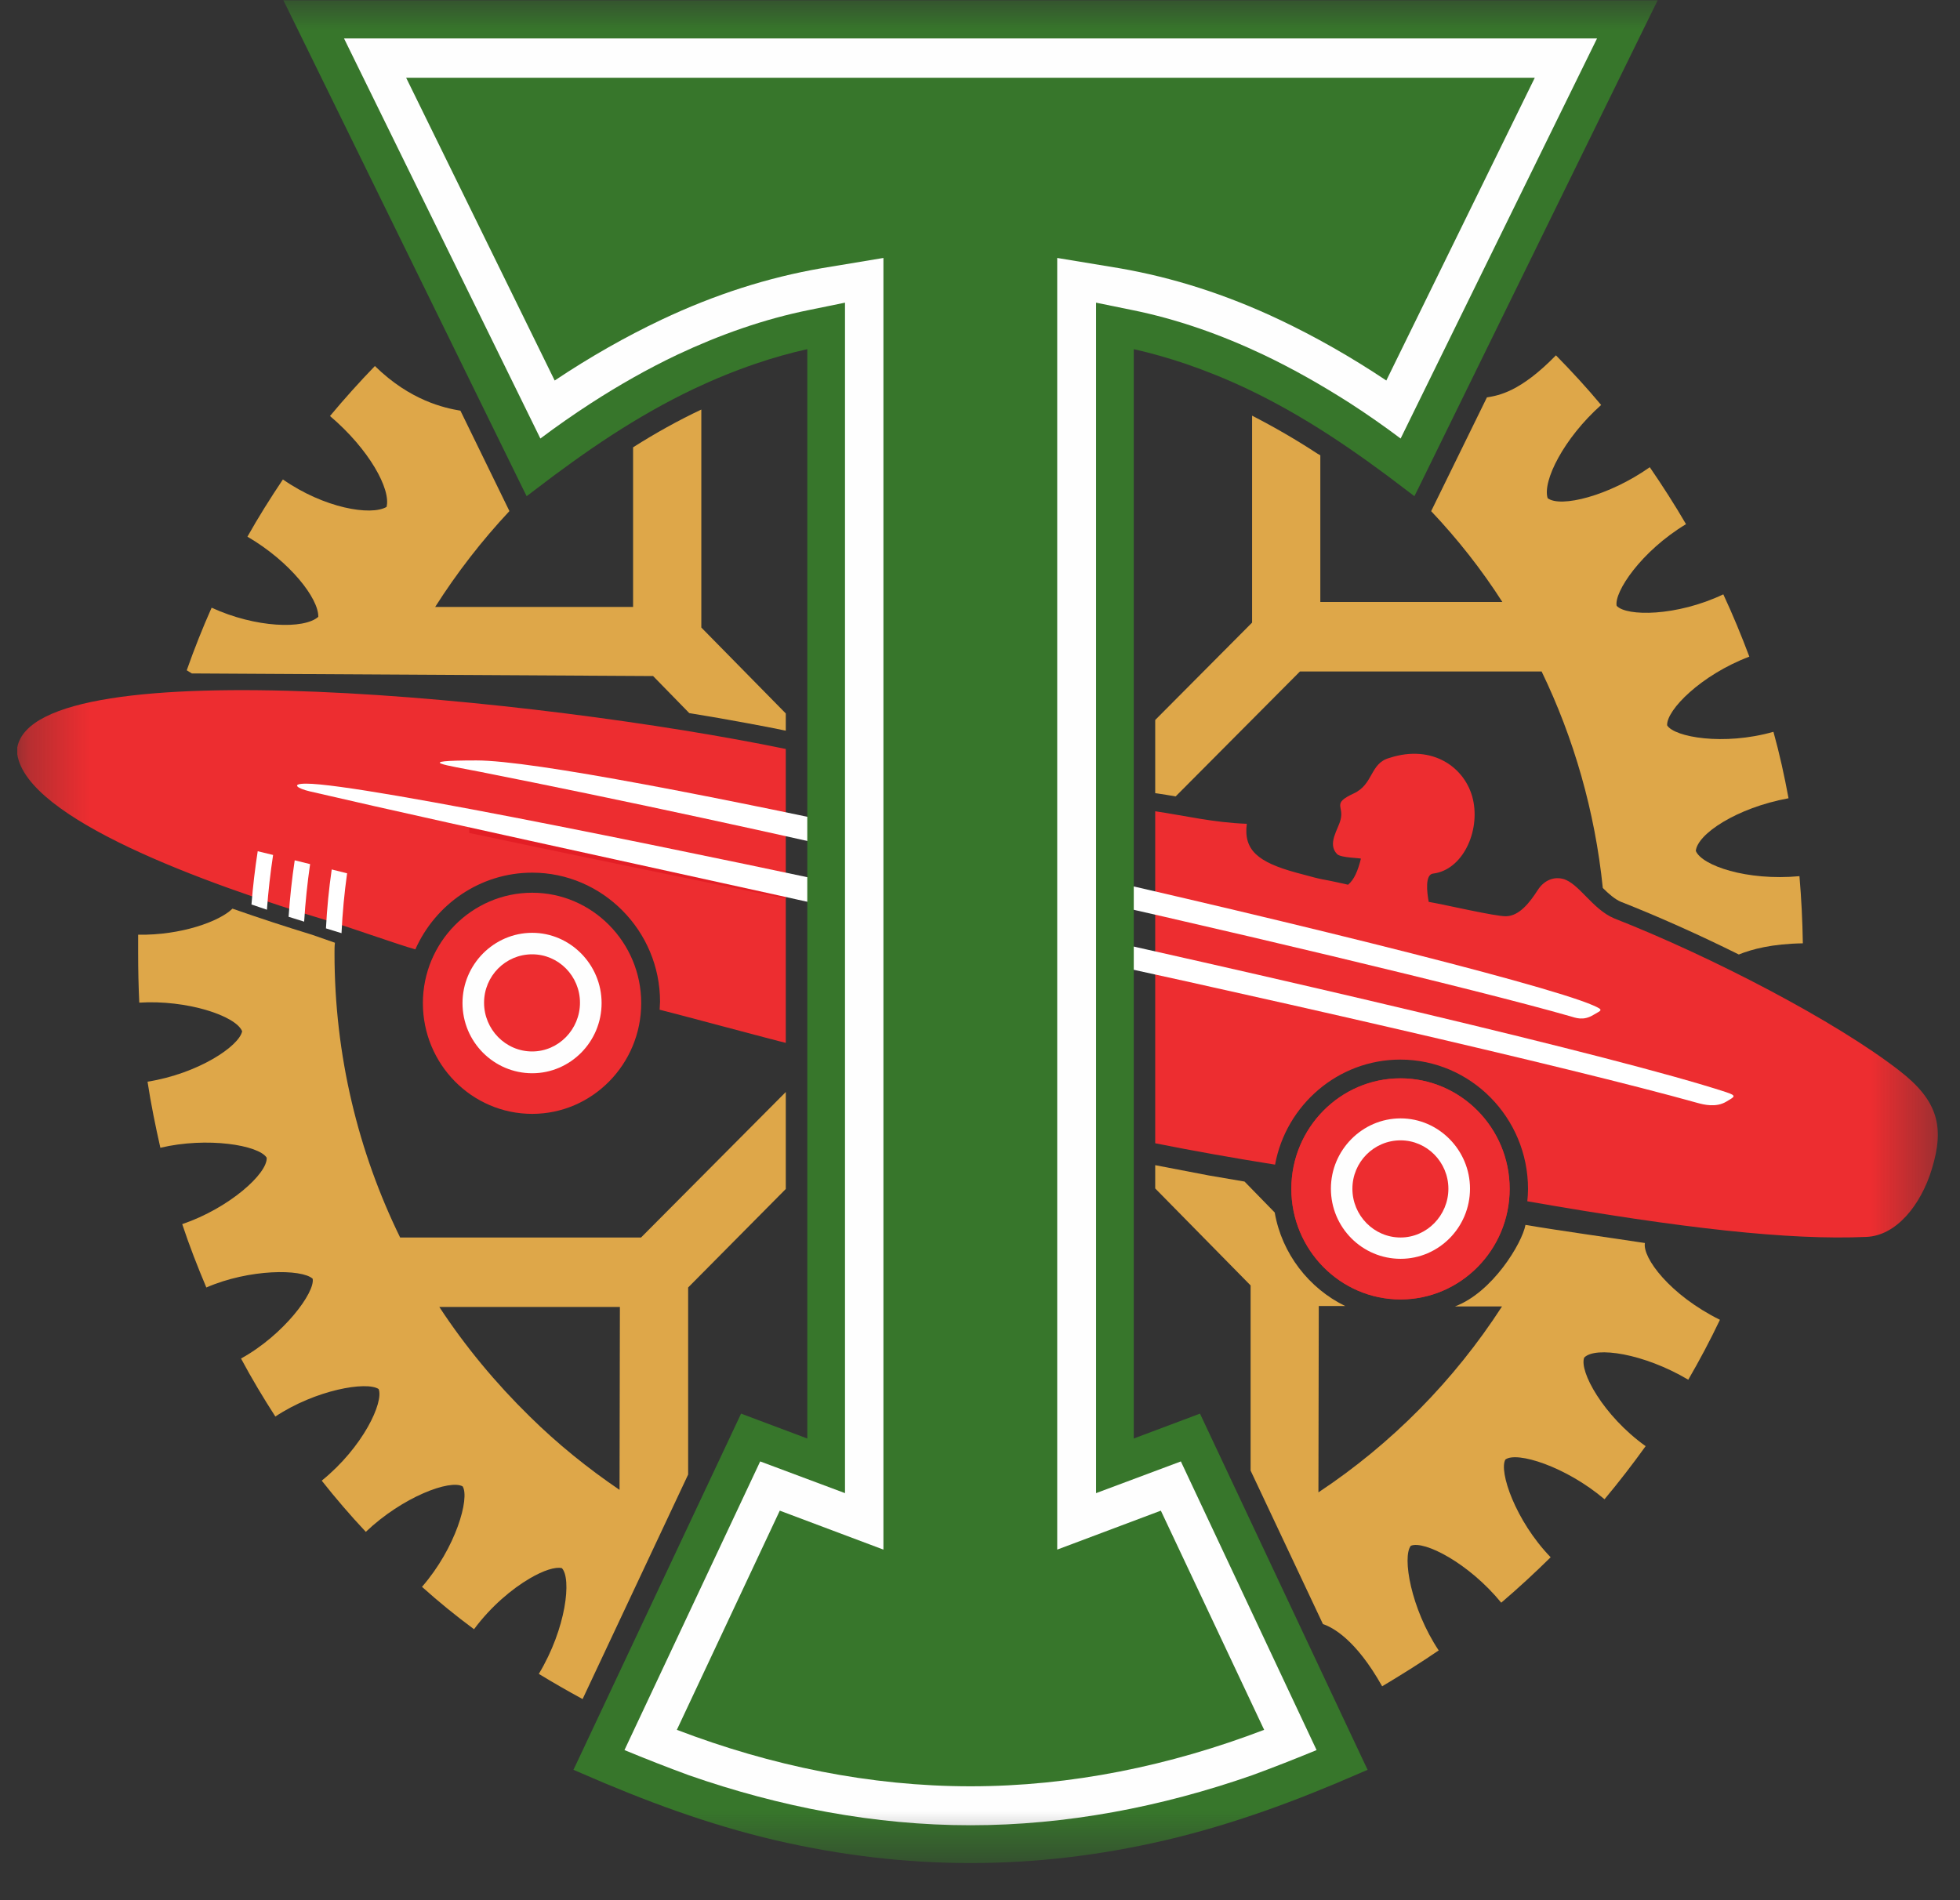
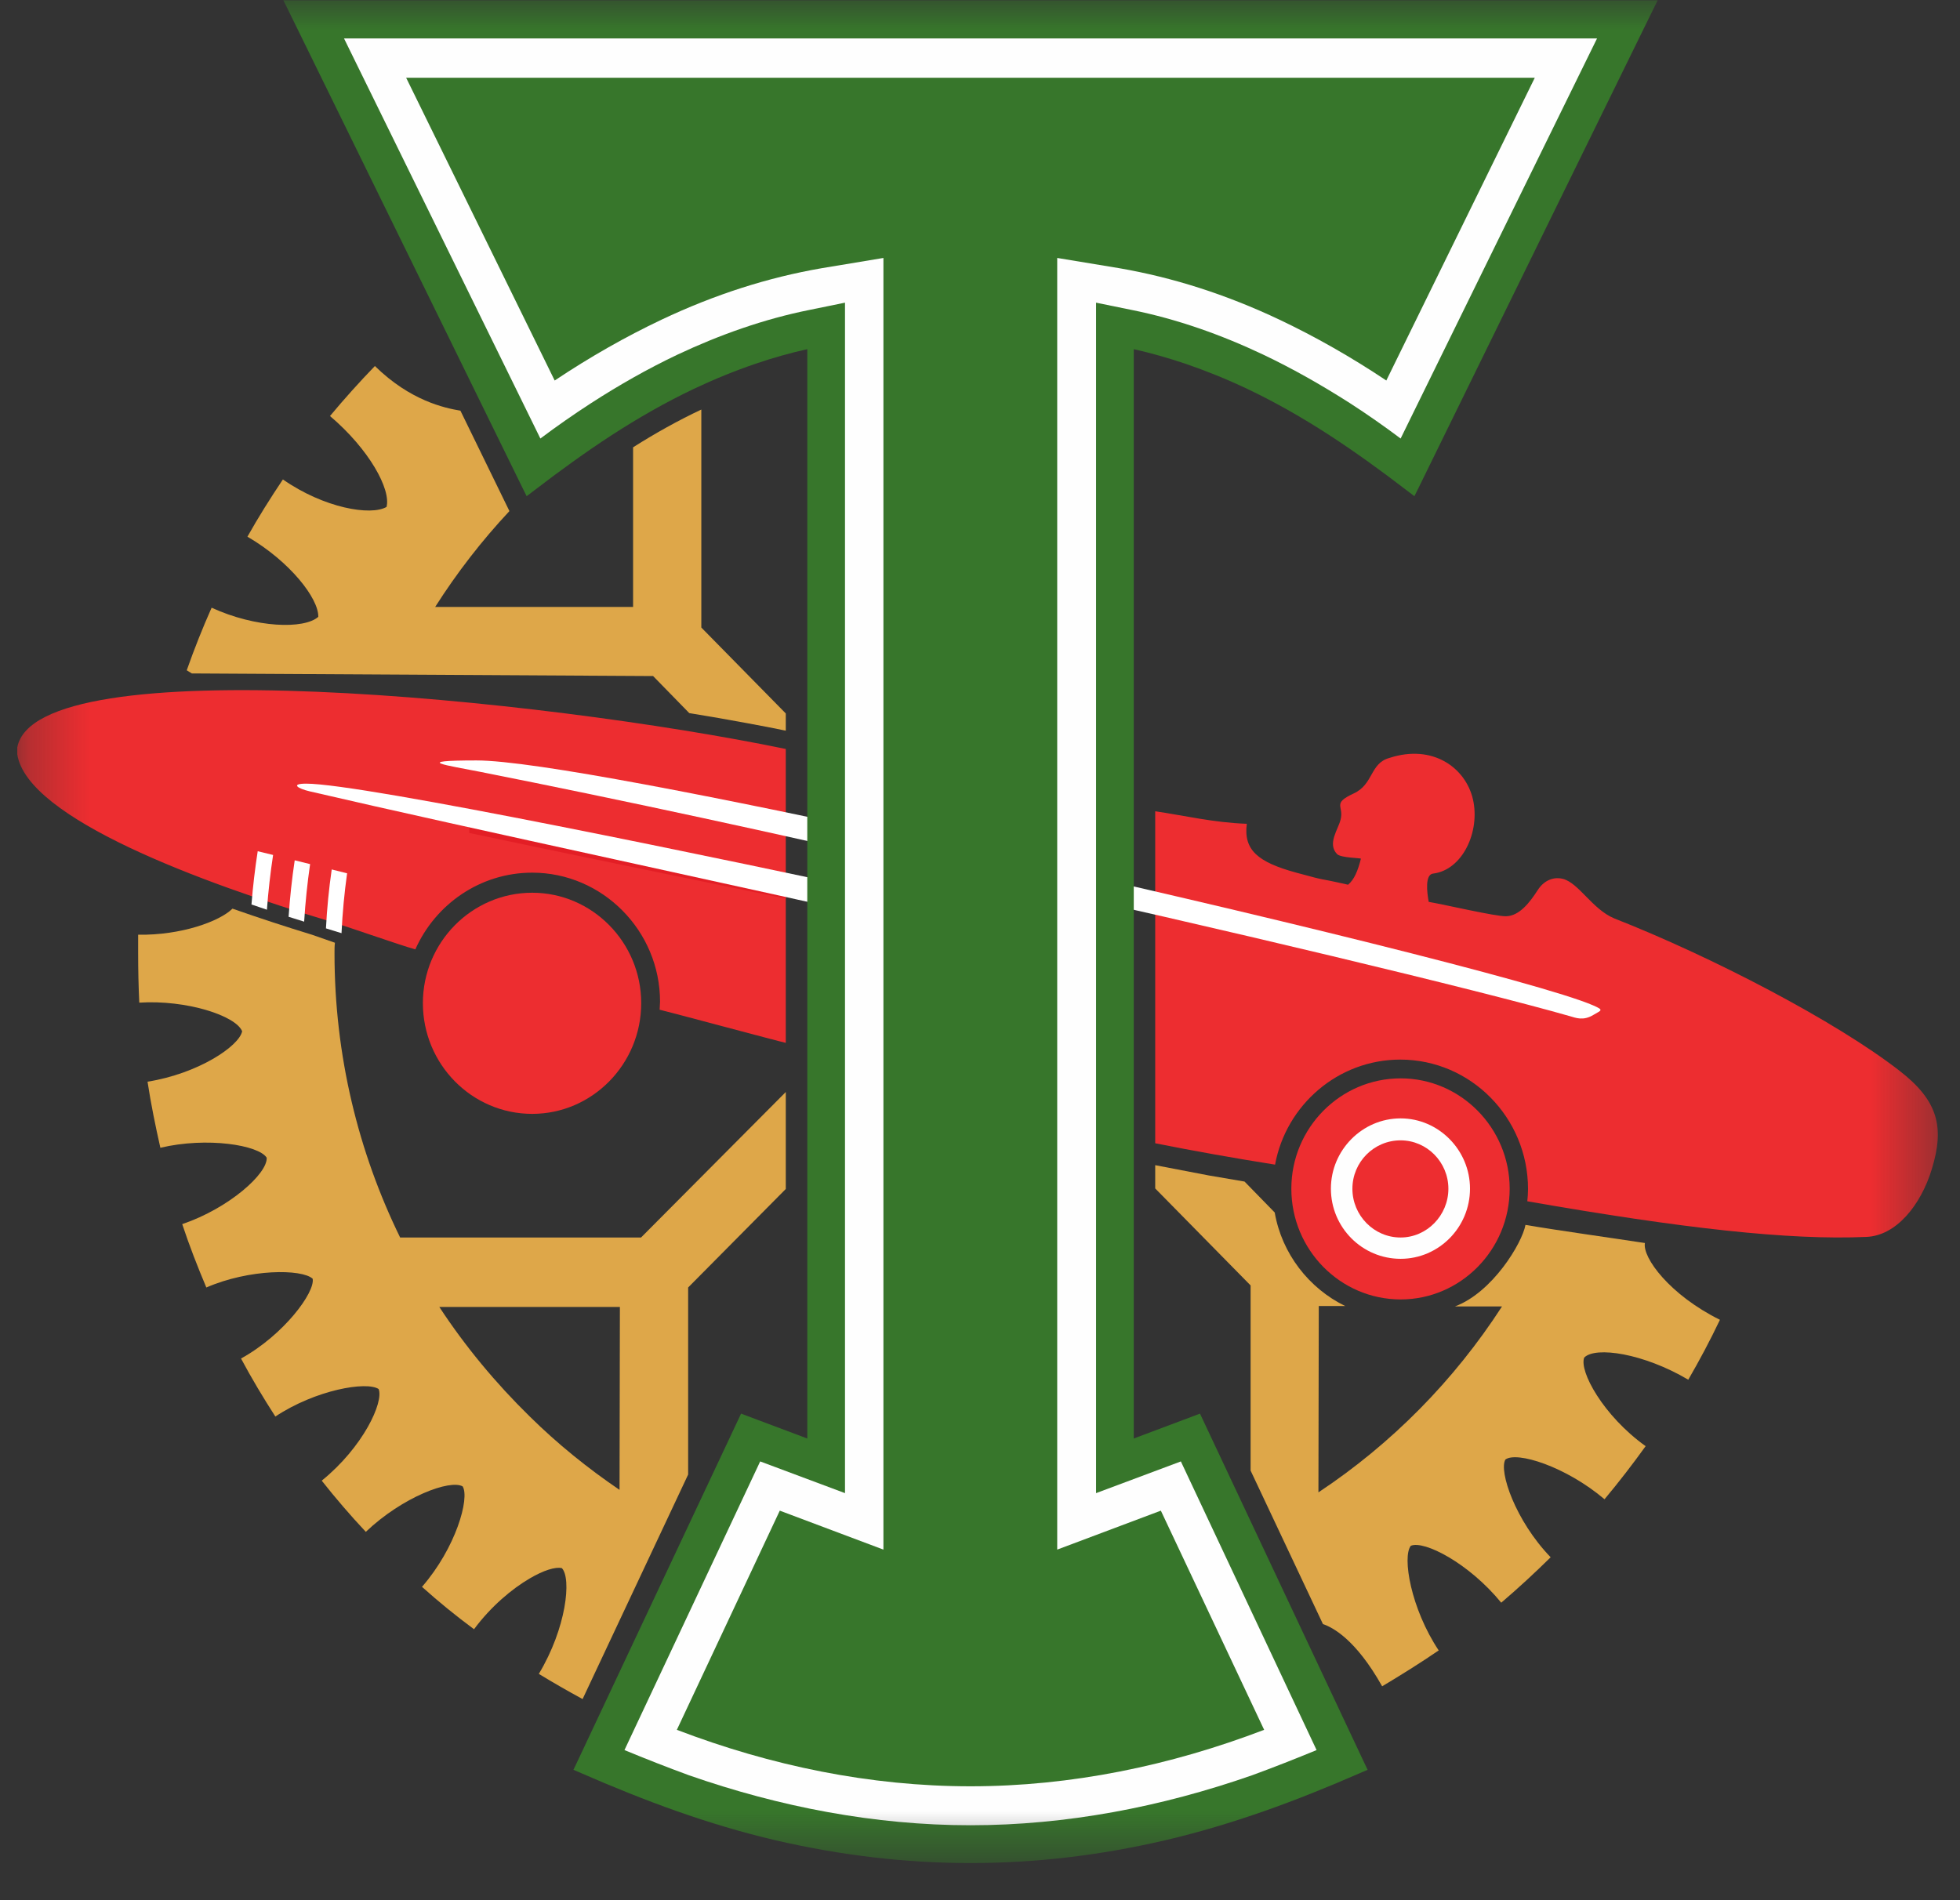
<svg xmlns="http://www.w3.org/2000/svg" width="33" height="32" viewBox="0 0 33 32" fill="none">
  <rect x="0" y="0" width="33" height="32" fill="#333333" stroke="none" />
  <mask id="mask0_550_2286" style="mask-type:luminance" maskUnits="userSpaceOnUse" x="0" y="0" width="33" height="32">
    <path d="M0.291 0.005H32.626V31.375H0.291V0.005Z" fill="white" />
  </mask>
  <g mask="url(#mask0_550_2286)">
    <path fill-rule="evenodd" clip-rule="evenodd" d="M13.23 12.613V17.562C13.154 17.549 11.176 17.017 11.106 17.004C11.106 16.959 11.113 16.914 11.113 16.869C11.113 15.673 10.142 14.696 8.961 14.696C8.085 14.696 7.33 15.229 6.993 15.988C6.712 15.91 5.889 15.617 5.561 15.518C3.387 14.864 0.458 13.784 0.291 12.704V12.595V12.588C0.597 10.901 9.128 11.765 13.23 12.613ZM19.45 13.662C19.932 13.733 20.44 13.854 20.992 13.873C20.935 14.316 21.179 14.519 21.822 14.695C22.419 14.858 22.088 14.761 22.697 14.899C22.799 14.815 22.862 14.667 22.913 14.461C22.913 14.448 22.577 14.448 22.513 14.384C22.342 14.211 22.532 13.966 22.57 13.806C22.634 13.568 22.418 13.536 22.792 13.362C23.128 13.208 23.063 12.854 23.393 12.764C24.124 12.525 24.678 12.93 24.8 13.463C24.923 14.002 24.627 14.654 24.125 14.712C23.992 14.732 24.024 15.021 24.055 15.188C24.322 15.233 25.186 15.436 25.358 15.43C25.583 15.425 25.758 15.195 25.89 14.99C26.014 14.797 26.191 14.768 26.313 14.8C26.583 14.87 26.808 15.311 27.178 15.466C28.809 16.106 30.899 17.191 31.983 18.033C32.629 18.535 32.745 18.977 32.524 19.693C32.34 20.293 31.928 20.811 31.422 20.83C30.121 20.888 28.323 20.686 25.715 20.23C25.721 20.166 25.727 20.095 25.727 20.024C25.727 18.822 24.762 17.844 23.576 17.844C22.528 17.844 21.652 18.61 21.468 19.613C20.776 19.503 20.091 19.381 19.45 19.253V13.662Z" fill="#ED2D30" />
    <path fill-rule="evenodd" clip-rule="evenodd" d="M7.899 14.027C9.594 14.387 11.575 14.792 13.231 15.133V14.856C11.422 14.49 9.657 14.097 7.899 13.66V14.027Z" fill="#E31E25" />
    <path d="M26.433 17.113C24.883 16.669 20.563 15.636 16.608 14.764V14.367C21.101 15.363 25.946 16.552 26.821 16.93C27.013 17.014 26.961 17.011 26.83 17.09C26.656 17.197 26.529 17.14 26.433 17.113Z" fill="white" />
    <path d="M15.385 14.57C13.177 14.058 10.527 13.482 8.09 12.999C7.533 12.888 6.911 12.807 8.021 12.806C8.971 12.805 12.158 13.439 15.398 14.137L15.385 14.57Z" fill="white" />
    <path d="M15.363 15.586C12.995 15.037 7.802 13.93 5.216 13.327C5.01 13.279 4.887 13.197 5.155 13.197C6.105 13.196 12.135 14.454 15.375 15.152L15.363 15.586Z" fill="white" />
-     <path d="M28.585 18.575C26.404 17.965 21.021 16.735 16.467 15.763V15.361C21.366 16.43 27.218 17.79 29.058 18.391C29.257 18.456 29.198 18.471 29.067 18.551C28.893 18.657 28.681 18.601 28.585 18.575Z" fill="white" />
-     <path fill-rule="evenodd" clip-rule="evenodd" d="M5.792 0.647L9.098 7.385C9.371 7.18 9.657 6.98 9.955 6.787C10.412 6.492 10.895 6.215 11.409 5.971C12.12 5.637 12.862 5.373 13.63 5.219L14.227 5.097V25.145L12.799 24.611L10.514 29.472C10.869 29.619 11.231 29.761 11.599 29.896C13.129 30.43 14.728 30.738 16.34 30.738C17.953 30.738 19.552 30.43 21.082 29.896C21.45 29.761 21.811 29.619 22.167 29.472L19.882 24.611L18.454 25.145V5.097L19.051 5.219C19.819 5.373 20.561 5.637 21.266 5.971C21.78 6.215 22.262 6.492 22.725 6.787C23.024 6.98 23.309 7.18 23.582 7.385L26.889 0.647H5.792Z" fill="#FEFEFE" />
    <path fill-rule="evenodd" clip-rule="evenodd" d="M6.838 1.309L9.339 6.408C9.936 6.009 10.539 5.668 11.135 5.386C12.043 4.955 12.938 4.672 13.833 4.517L14.874 4.344V26.096L13.129 25.44L11.396 29.131C12.976 29.735 14.645 30.082 16.34 30.082C18.035 30.082 19.704 29.735 21.284 29.131L19.545 25.44L17.8 26.096V4.344L18.847 4.517C19.742 4.672 20.637 4.955 21.545 5.386C22.141 5.668 22.744 6.009 23.341 6.408L25.841 1.309H6.838Z" fill="#37762B" />
-     <path fill-rule="evenodd" clip-rule="evenodd" d="M23.576 18.159C24.592 18.159 25.417 18.995 25.417 20.024C25.417 21.047 24.592 21.883 23.576 21.883C22.567 21.883 21.742 21.047 21.742 20.024C21.742 18.995 22.567 18.159 23.576 18.159Z" fill="#E31E25" />
    <path fill-rule="evenodd" clip-rule="evenodd" d="M4.986 0.005H27.695H27.91L27.814 0.199L23.886 8.211L23.814 8.356L23.686 8.259C23.26 7.932 22.829 7.619 22.385 7.33C21.941 7.042 21.482 6.778 21 6.549C20.654 6.385 20.308 6.245 19.963 6.127C19.669 6.028 19.378 5.945 19.089 5.88V24.225L20.09 23.849L20.204 23.806L20.256 23.917L22.966 29.678L23.026 29.804L22.899 29.859C22.37 30.09 21.834 30.307 21.285 30.5V30.5C20.738 30.692 20.183 30.859 19.613 30.992C19.076 31.117 18.529 31.214 17.975 31.279C17.436 31.342 16.891 31.375 16.34 31.375C15.79 31.375 15.245 31.342 14.706 31.279C14.151 31.214 13.602 31.117 13.061 30.992C12.492 30.859 11.938 30.692 11.393 30.5C10.847 30.307 10.313 30.091 9.782 29.859L9.655 29.804L9.715 29.678L12.425 23.917L12.477 23.806L12.591 23.849L13.592 24.225V5.88C13.3 5.945 13.01 6.027 12.72 6.126C12.374 6.244 12.028 6.385 11.681 6.549C11.199 6.778 10.741 7.042 10.296 7.33C9.852 7.619 9.421 7.932 8.995 8.259L8.867 8.356L8.795 8.211L4.867 0.199L4.771 0.005H4.986Z" fill="#37762B" />
    <path fill-rule="evenodd" clip-rule="evenodd" d="M5.792 0.647L9.098 7.385C9.371 7.18 9.657 6.98 9.955 6.787C10.412 6.492 10.895 6.215 11.409 5.971C12.12 5.637 12.862 5.373 13.63 5.219L14.227 5.097V25.145L12.799 24.611L10.514 29.472C10.869 29.619 11.231 29.761 11.599 29.896C13.129 30.43 14.728 30.738 16.34 30.738C17.953 30.738 19.552 30.43 21.082 29.896C21.45 29.761 21.811 29.619 22.167 29.472L19.882 24.611L18.454 25.145V5.097L19.051 5.219C19.819 5.373 20.561 5.637 21.266 5.971C21.78 6.215 22.262 6.492 22.725 6.787C23.024 6.98 23.309 7.18 23.582 7.385L26.889 0.647H5.792Z" fill="#FEFEFE" />
    <path fill-rule="evenodd" clip-rule="evenodd" d="M6.838 1.309L9.339 6.408C9.936 6.009 10.539 5.668 11.135 5.385C12.043 4.955 12.938 4.672 13.833 4.517L14.874 4.344V26.096L13.129 25.44L11.396 29.131C12.976 29.735 14.645 30.082 16.34 30.082C18.035 30.082 19.704 29.735 21.284 29.131L19.545 25.44L17.8 26.096V4.344L18.847 4.517C19.742 4.672 20.637 4.955 21.545 5.385C22.141 5.668 22.744 6.009 23.341 6.408L25.841 1.309H6.838Z" fill="#37762B" />
    <path fill-rule="evenodd" clip-rule="evenodd" d="M8.961 15.034C9.97 15.034 10.796 15.87 10.796 16.893C10.796 17.922 9.97 18.758 8.961 18.758C7.945 18.758 7.12 17.922 7.12 16.893C7.12 15.87 7.945 15.034 8.961 15.034Z" fill="#ED2D30" />
-     <path fill-rule="evenodd" clip-rule="evenodd" d="M8.961 15.709C9.601 15.709 10.129 16.243 10.129 16.892C10.129 17.546 9.601 18.074 8.961 18.074C8.315 18.074 7.787 17.546 7.787 16.892C7.787 16.243 8.315 15.709 8.961 15.709Z" fill="#FEFEFE" />
    <path fill-rule="evenodd" clip-rule="evenodd" d="M8.96 16.071C9.404 16.071 9.765 16.437 9.765 16.886C9.765 17.335 9.404 17.707 8.96 17.707C8.511 17.707 8.15 17.335 8.15 16.886C8.15 16.437 8.511 16.071 8.96 16.071Z" fill="#ED2D30" />
    <path fill-rule="evenodd" clip-rule="evenodd" d="M8.92 22.01H7.397C7.835 22.678 8.349 23.296 8.92 23.855C9.383 24.312 9.891 24.723 10.431 25.09L10.437 22.01H8.92ZM8.92 26.581C8.622 26.755 8.267 27.051 7.981 27.437C7.676 27.211 7.384 26.974 7.105 26.723C7.676 26.067 7.911 25.231 7.79 25.032C7.581 24.91 6.781 25.205 6.159 25.797C5.899 25.52 5.651 25.231 5.417 24.935C6.115 24.369 6.464 23.611 6.375 23.392C6.172 23.257 5.315 23.405 4.636 23.855C4.433 23.54 4.236 23.212 4.058 22.878C4.782 22.479 5.309 21.759 5.264 21.534C5.08 21.367 4.198 21.367 3.474 21.682C3.328 21.335 3.189 20.981 3.068 20.615C3.862 20.345 4.509 19.759 4.49 19.496C4.357 19.284 3.487 19.142 2.7 19.329C2.617 18.962 2.541 18.589 2.484 18.216C3.335 18.081 4.027 17.618 4.077 17.367C3.97 17.104 3.138 16.834 2.345 16.885C2.332 16.609 2.326 16.332 2.326 16.056V15.741C3.05 15.753 3.698 15.516 3.914 15.302C4.367 15.461 4.821 15.609 5.252 15.741C5.378 15.786 5.506 15.831 5.639 15.876C5.632 15.934 5.632 15.992 5.632 16.056C5.632 17.773 6.032 19.399 6.737 20.84H8.92H10.793L13.23 18.39V20.023L11.586 21.682V24.832L9.809 28.613C9.561 28.478 9.314 28.337 9.072 28.189C9.536 27.417 9.625 26.581 9.46 26.408C9.352 26.382 9.149 26.446 8.92 26.581Z" fill="#DEA749" />
    <path fill-rule="evenodd" clip-rule="evenodd" d="M3.23 11.341C3.202 11.324 3.173 11.307 3.144 11.288C3.271 10.928 3.411 10.575 3.563 10.234C4.306 10.575 5.118 10.6 5.359 10.388C5.366 10.079 4.883 9.456 4.166 9.038C4.35 8.71 4.553 8.388 4.763 8.074C5.455 8.556 6.242 8.691 6.508 8.537C6.585 8.241 6.216 7.566 5.556 7.006C5.797 6.717 6.051 6.434 6.312 6.164C6.908 6.749 7.486 6.871 7.752 6.916L8.577 8.607C8.114 9.102 7.695 9.642 7.327 10.221H8.778H8.92H10.659V7.533C11.034 7.295 11.414 7.083 11.808 6.897V10.568L13.23 12.015V12.305C13.023 12.262 12.807 12.22 12.582 12.179C12.272 12.121 11.945 12.064 11.605 12.009L10.996 11.385L3.23 11.341Z" fill="#DEA749" />
    <path fill-rule="evenodd" clip-rule="evenodd" d="M25.684 20.628C25.627 20.938 25.126 21.767 24.496 22.001H25.289C24.483 23.248 23.429 24.316 22.198 25.132L22.204 21.994H22.649C22.04 21.698 21.582 21.113 21.462 20.419L20.954 19.898C20.738 19.86 20.542 19.827 20.351 19.795C20.047 19.737 19.748 19.68 19.45 19.622V20.014L21.056 21.647V24.765L22.274 27.35C22.427 27.402 22.82 27.595 23.271 28.398C23.594 28.205 23.912 28.006 24.223 27.794C23.753 27.087 23.607 26.219 23.753 26.032C23.975 25.936 24.73 26.322 25.276 26.99C25.562 26.746 25.841 26.488 26.108 26.225C25.511 25.608 25.232 24.772 25.346 24.579C25.537 24.437 26.362 24.695 27.015 25.248C27.257 24.958 27.485 24.663 27.707 24.354C26.99 23.84 26.584 23.087 26.673 22.862C26.863 22.669 27.675 22.791 28.425 23.235C28.615 22.907 28.793 22.573 28.958 22.226C28.114 21.808 27.65 21.178 27.695 20.933C27.155 20.85 26.255 20.725 25.684 20.628Z" fill="#DEA749" />
-     <path fill-rule="evenodd" clip-rule="evenodd" d="M21.081 7V10.485L19.45 12.125V13.357L19.492 13.363C19.595 13.378 19.695 13.395 19.794 13.412L21.887 11.308H25.956C26.497 12.428 26.854 13.662 26.986 14.954C27.083 15.05 27.186 15.142 27.291 15.187C27.915 15.432 28.603 15.74 29.276 16.074C29.496 15.985 29.835 15.894 30.354 15.886C30.348 15.507 30.329 15.127 30.297 14.755C29.408 14.838 28.653 14.575 28.552 14.33C28.577 14.047 29.237 13.604 30.113 13.443C30.043 13.064 29.961 12.691 29.859 12.324C29.021 12.562 28.19 12.414 28.069 12.215C28.056 11.958 28.64 11.366 29.453 11.058C29.32 10.704 29.174 10.35 29.015 10.009C28.228 10.383 27.384 10.383 27.219 10.202C27.174 9.971 27.631 9.283 28.387 8.827C28.196 8.499 27.993 8.183 27.777 7.868C27.092 8.351 26.273 8.556 26.057 8.389C25.968 8.1 26.33 7.38 26.958 6.82C26.717 6.531 26.463 6.255 26.197 5.984C25.594 6.602 25.232 6.66 25.035 6.692L24.096 8.608C24.54 9.077 24.946 9.592 25.295 10.138H22.23V7.669C22.217 7.656 22.198 7.65 22.186 7.643C21.824 7.405 21.456 7.193 21.081 7Z" fill="#DEA749" />
    <path d="M4.234 15.232C4.258 14.93 4.293 14.63 4.339 14.335L4.598 14.398C4.552 14.702 4.517 15.009 4.494 15.32C4.408 15.291 4.321 15.262 4.234 15.232ZM5.75 15.715C5.652 15.684 5.567 15.658 5.506 15.64L5.488 15.634C5.505 15.299 5.538 14.968 5.585 14.642L5.844 14.707C5.798 15.038 5.766 15.374 5.75 15.715ZM5.121 15.521C5.034 15.495 4.947 15.467 4.859 15.439C4.881 15.118 4.915 14.801 4.962 14.488L5.221 14.552C5.175 14.871 5.141 15.194 5.121 15.521Z" fill="white" />
    <path fill-rule="evenodd" clip-rule="evenodd" d="M23.583 18.16C24.592 18.16 25.418 18.995 25.418 20.018C25.418 21.047 24.592 21.883 23.583 21.883C22.567 21.883 21.742 21.047 21.742 20.018C21.742 18.995 22.567 18.16 23.583 18.16Z" fill="#ED2D30" />
    <path fill-rule="evenodd" clip-rule="evenodd" d="M23.582 18.834C24.222 18.834 24.75 19.369 24.75 20.017C24.75 20.672 24.222 21.199 23.582 21.199C22.936 21.199 22.408 20.672 22.408 20.017C22.408 19.369 22.936 18.834 23.582 18.834Z" fill="#FEFEFE" />
    <path fill-rule="evenodd" clip-rule="evenodd" d="M23.581 19.204C24.024 19.204 24.386 19.57 24.386 20.019C24.386 20.468 24.024 20.84 23.581 20.84C23.132 20.84 22.77 20.468 22.77 20.019C22.77 19.57 23.132 19.204 23.581 19.204Z" fill="#ED2D30" />
  </g>
</svg>